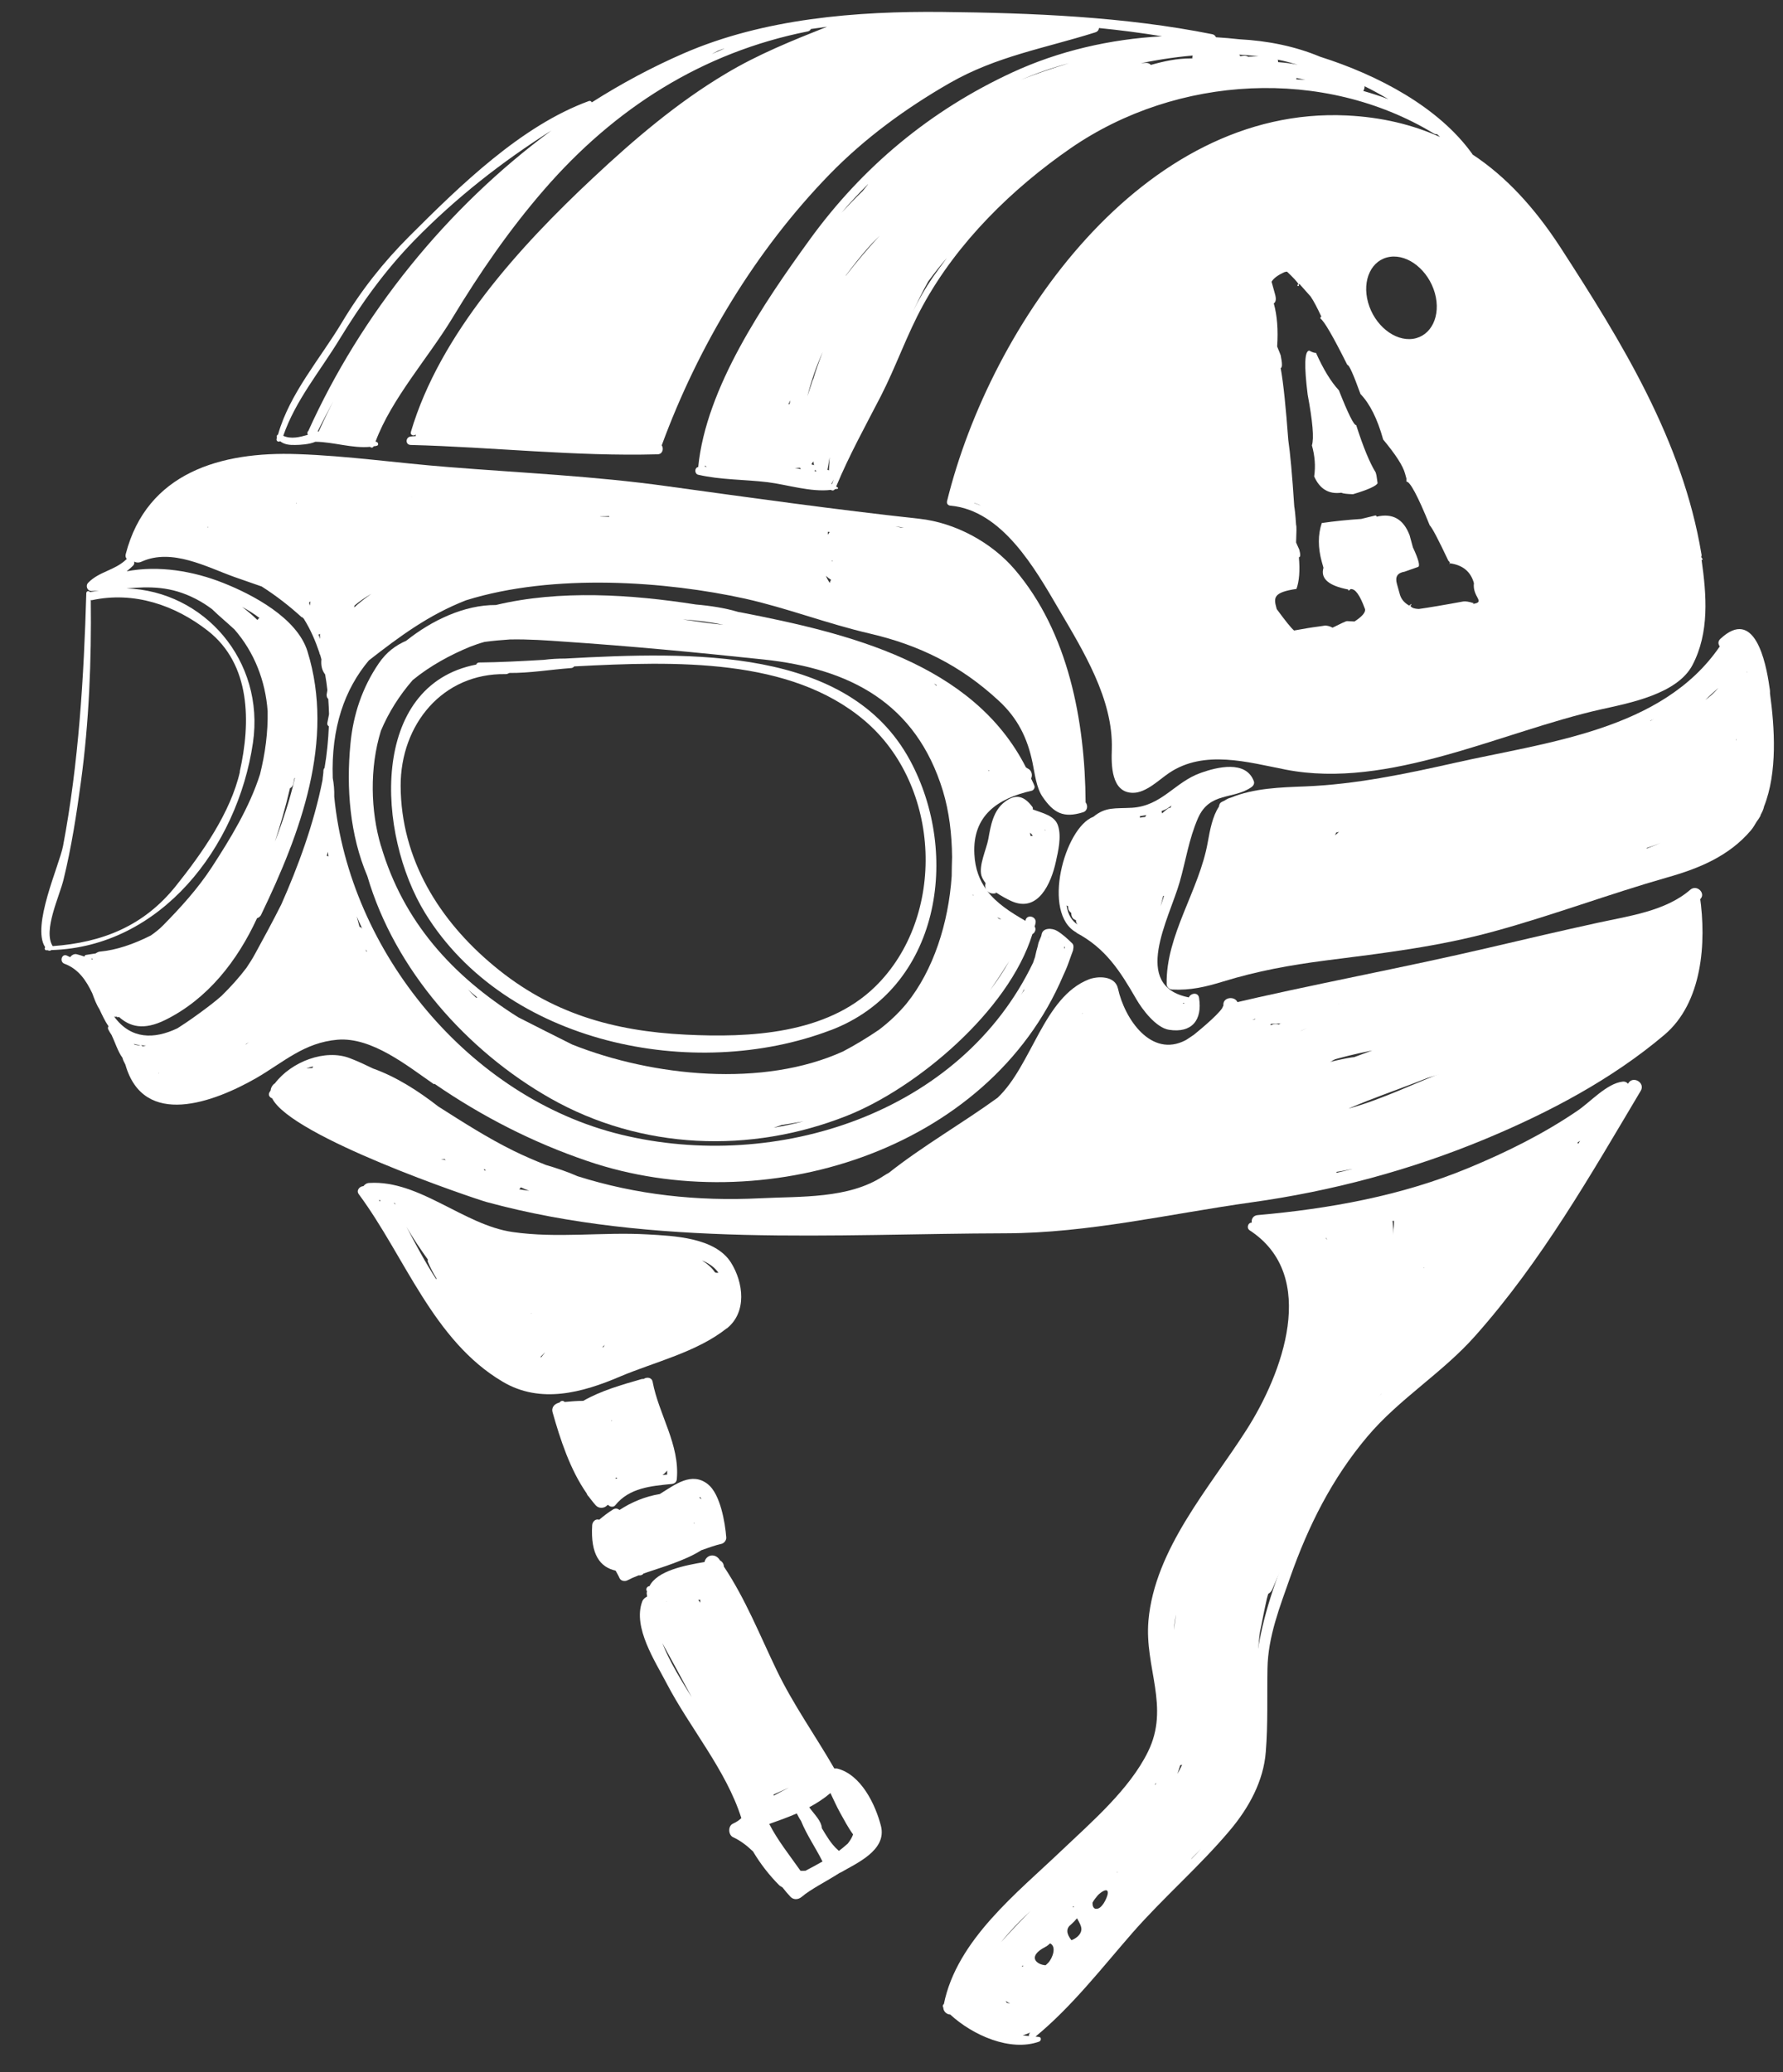
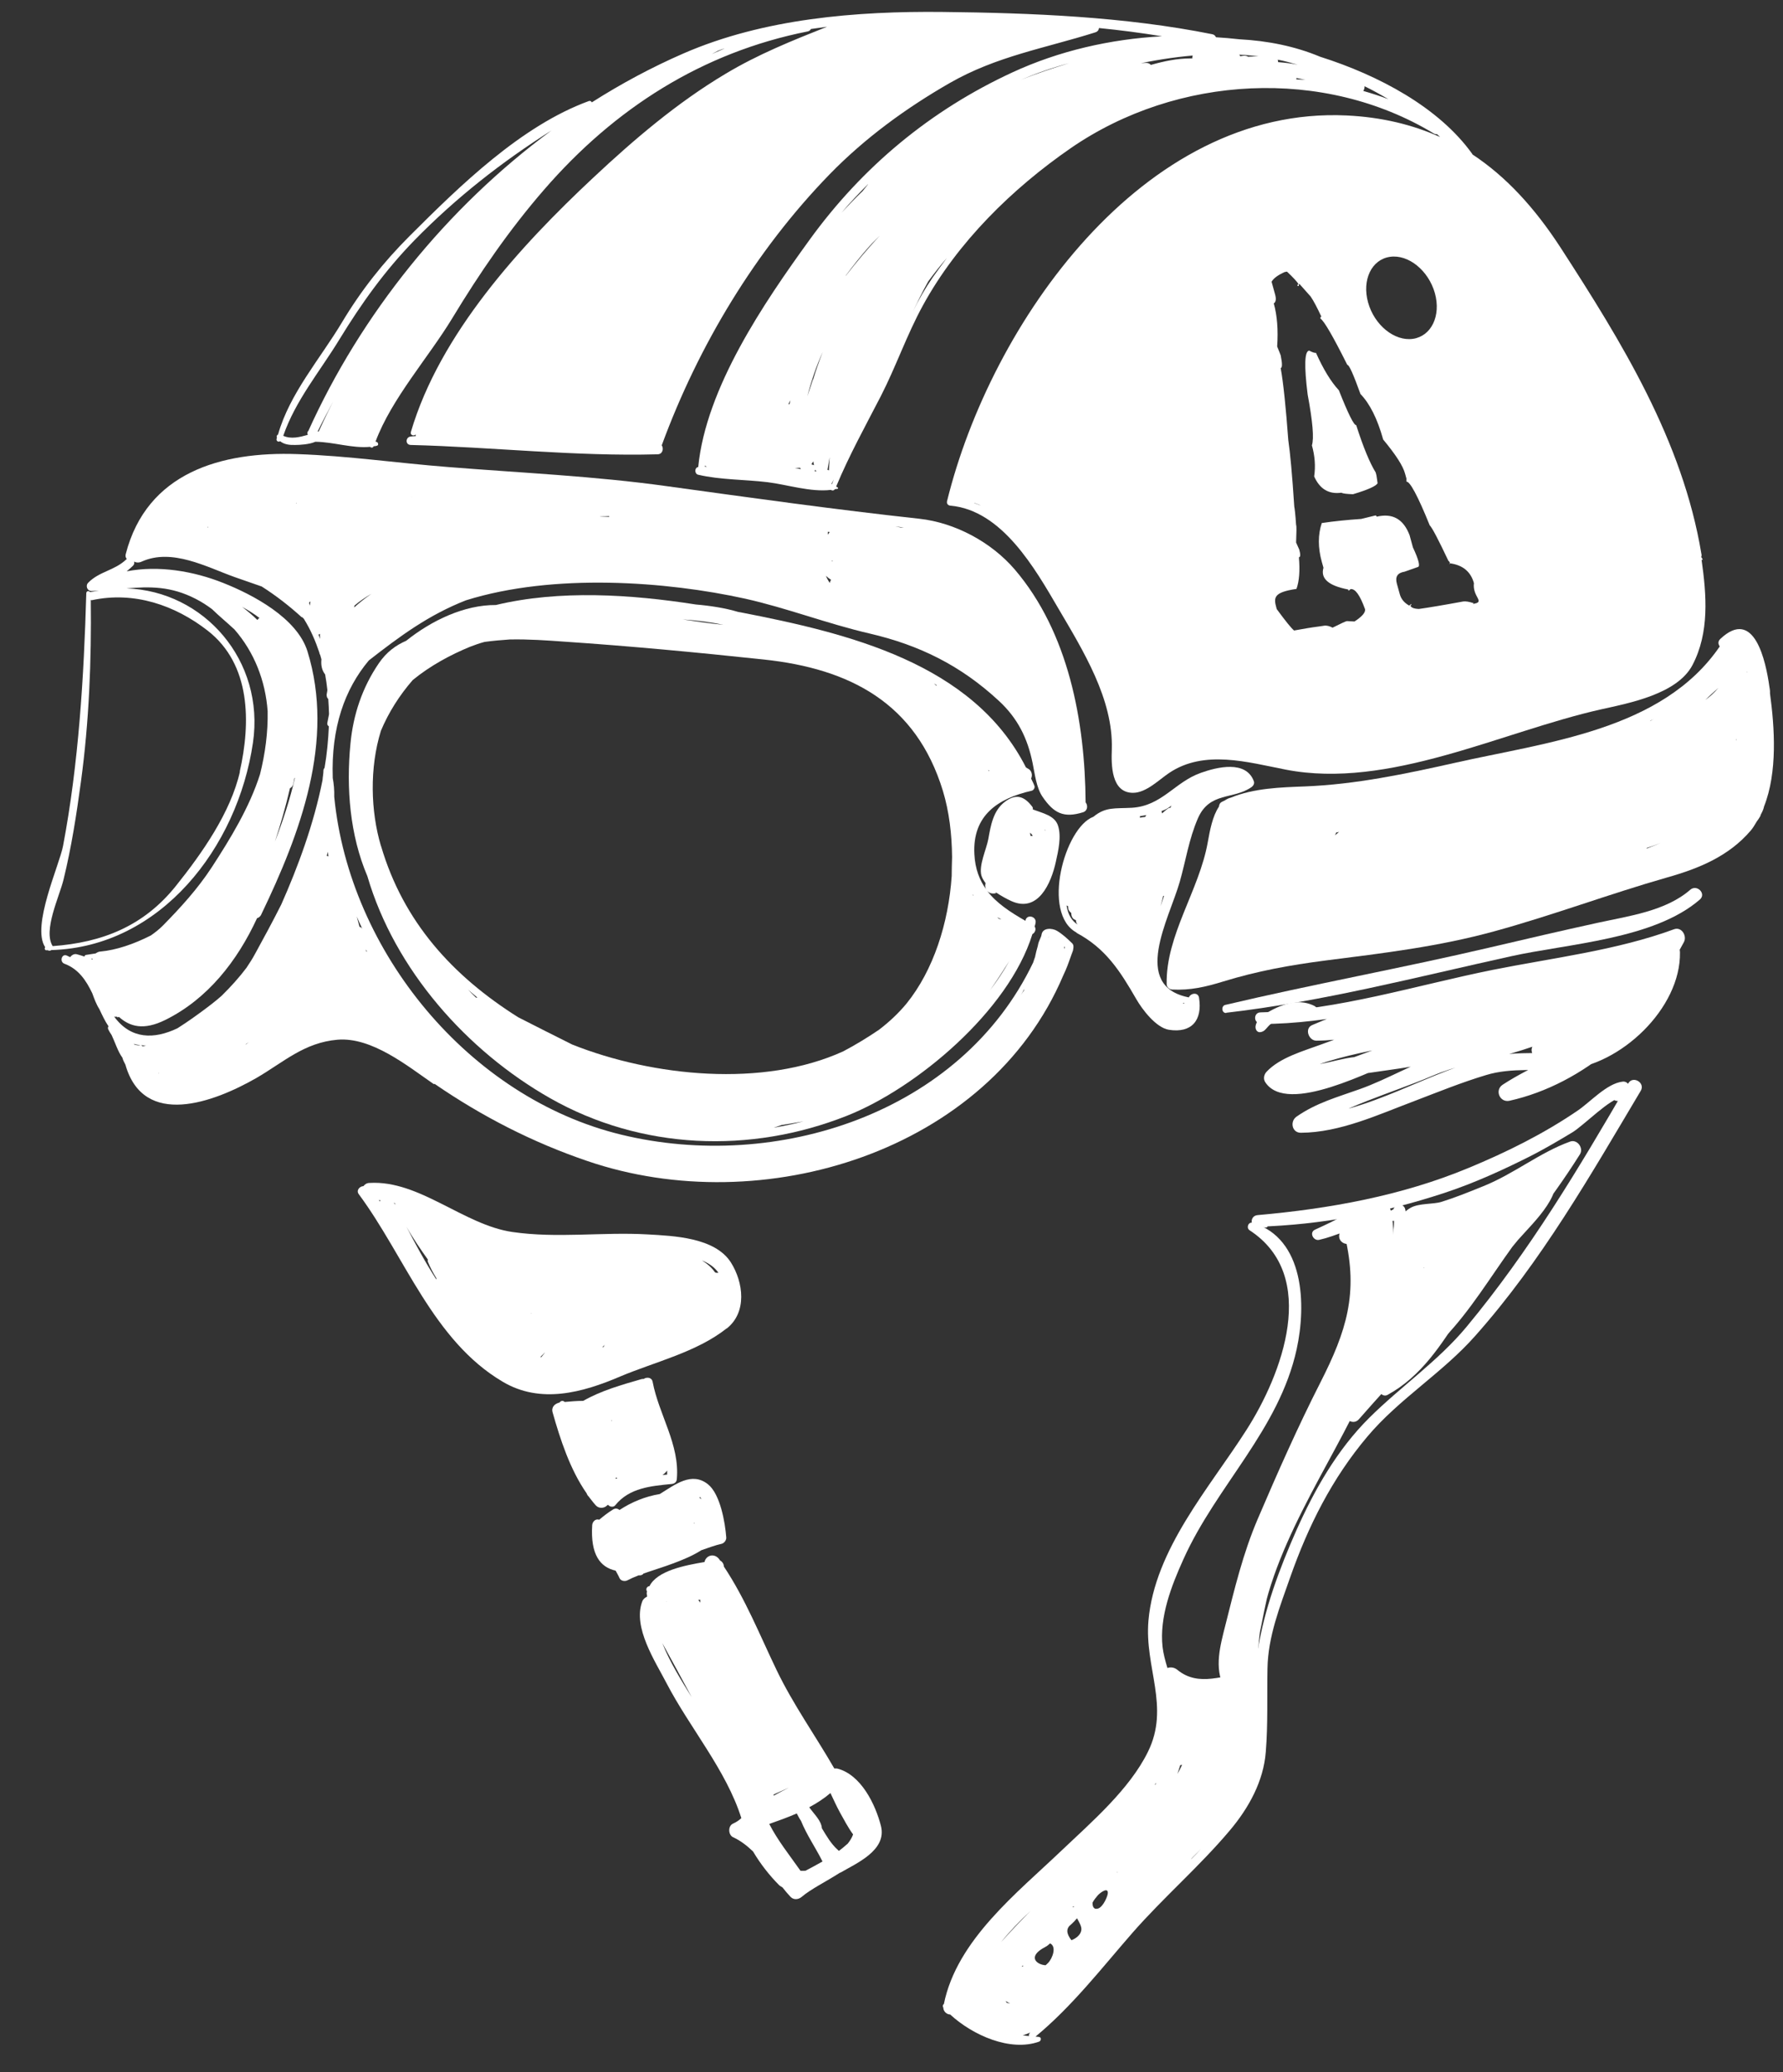
<svg xmlns="http://www.w3.org/2000/svg" width="37" height="43" viewBox="0 0 37 43" fill="none">
  <rect x="0" y="0" width="37" height="43" fill="#333333" stroke="none" />
  <path d="M25.445 21.015C27.437 20.786 29.401 20.273 31.358 19.842C32.535 19.581 34.322 19.492 35.275 18.665C35.414 18.544 35.213 18.342 35.075 18.463C34.565 18.906 33.801 19.007 33.164 19.146C32.415 19.31 31.667 19.484 30.922 19.659C29.096 20.087 27.252 20.421 25.426 20.852C25.333 20.875 25.353 21.03 25.449 21.019L25.445 21.015Z" fill="white" />
  <path d="M24.874 1.301C25.009 1.262 25.152 1.277 25.291 1.293C25.426 1.308 25.561 1.351 25.689 1.293C25.762 1.258 25.754 1.141 25.689 1.106C25.573 1.044 25.422 1.06 25.291 1.052C25.129 1.04 24.975 1.052 24.816 1.099C24.685 1.138 24.743 1.34 24.87 1.301H24.874Z" fill="white" />
  <path d="M26.163 21.248C27.626 21.248 28.988 20.848 30.42 20.591C31.875 20.327 33.454 20.157 34.847 19.644C34.781 19.554 34.712 19.465 34.642 19.376C34.21 20.164 33.778 20.918 33.041 21.458C32.469 21.877 31.779 22.118 31.184 22.507C31.011 22.619 31.122 22.883 31.323 22.841C32.863 22.499 34.287 21.267 34.862 19.815C34.746 19.799 34.627 19.784 34.511 19.768C34.538 20.572 33.851 21.217 33.218 21.586C32.527 21.994 31.767 21.761 31.026 21.912C29.675 22.188 28.398 23.136 26.997 23.155C27.028 23.268 27.059 23.377 27.086 23.489C27.8 22.98 28.899 22.674 29.714 22.328C30.177 22.13 30.683 22.025 31.173 21.908C31.744 21.772 32.269 21.508 32.859 21.454C32.828 21.345 32.801 21.236 32.77 21.128C32.469 21.302 32.168 21.473 31.867 21.648C31.694 21.749 31.813 22.009 32.002 21.967C32.408 21.873 32.859 21.807 33.203 21.559C33.33 21.469 33.303 21.213 33.114 21.233C32.852 21.26 32.882 21.244 32.639 21.345C32.693 21.442 32.751 21.539 32.809 21.637C33.407 21.027 34.094 20.545 34.492 19.764C34.388 19.718 34.279 19.675 34.172 19.628C33.89 20.362 33.477 21.054 32.79 21.466C32.871 21.547 32.952 21.629 33.033 21.71C33.461 21.05 34.279 20.642 34.376 19.803C34.388 19.714 34.291 19.632 34.21 19.636C33.766 19.655 33.357 19.787 32.933 19.908C32.242 20.11 31.485 20.184 30.775 20.277C29.556 20.44 28.359 20.786 27.228 21.271C27.066 21.341 27.155 21.594 27.317 21.594C28.286 21.59 29.216 21.186 30.165 21.011C31.466 20.77 32.767 20.533 34.063 20.273C34.005 20.176 33.948 20.075 33.894 19.978C33.55 20.3 32.724 20.269 32.261 20.37C31.439 20.549 30.621 20.735 29.803 20.937C28.988 21.135 28.193 21.384 27.41 21.675C27.043 21.811 26.561 21.943 26.283 22.239C26.229 22.297 26.21 22.386 26.256 22.456C26.715 23.155 28.51 22.176 29.038 21.994C29.926 21.687 30.833 21.458 31.732 21.198C32.365 21.015 33.037 20.988 33.631 20.692C33.774 20.623 33.728 20.409 33.589 20.366C33.191 20.246 32.832 20.37 32.45 20.502C31.798 20.727 31.13 20.906 30.459 21.069C29.216 21.368 27.699 21.454 26.557 22.048C26.406 22.126 26.472 22.32 26.599 22.375C26.97 22.53 27.306 22.468 27.692 22.386C28.278 22.262 28.88 22.211 29.471 22.099C30.825 21.842 32.211 21.497 33.481 20.949C33.616 20.891 33.581 20.646 33.438 20.623C32.994 20.549 32.62 20.689 32.203 20.844C31.435 21.131 30.644 21.357 29.872 21.621C29.691 21.683 29.768 21.971 29.949 21.908C30.547 21.718 31.15 21.539 31.744 21.349C32.203 21.201 32.848 20.836 33.342 20.965C33.326 20.856 33.315 20.747 33.299 20.638C32.238 21.093 31.126 21.33 30.015 21.609C29.393 21.765 28.765 21.869 28.128 21.932C27.634 21.982 27.19 22.231 26.692 22.025C26.707 22.134 26.719 22.242 26.734 22.351C27.73 21.831 29.127 21.703 30.223 21.481C30.771 21.368 31.312 21.221 31.848 21.065C32.327 20.926 32.99 20.553 33.492 20.708C33.481 20.599 33.465 20.491 33.45 20.382C32.983 20.611 32.469 20.638 31.968 20.755C31.296 20.91 30.636 21.139 29.969 21.318C29.305 21.493 28.641 21.734 27.996 21.974C27.726 22.075 27.464 22.176 27.186 22.258C26.102 22.576 27.282 22.103 27.499 22.021C28.737 21.539 30.034 21.236 31.331 20.949C32.029 20.794 32.717 20.603 33.434 20.553C33.743 20.533 33.925 20.428 34.137 20.23C34.272 20.102 34.129 19.904 33.967 19.935C32.89 20.153 31.813 20.358 30.737 20.561C29.633 20.766 28.429 21.244 27.313 21.252C27.34 21.361 27.371 21.466 27.402 21.574C28.498 21.1 29.644 20.809 30.818 20.619C31.366 20.529 31.914 20.456 32.462 20.355C33.048 20.25 33.612 19.997 34.21 19.97C34.156 19.9 34.102 19.83 34.052 19.76C33.909 20.51 33.114 20.914 32.728 21.532C32.632 21.683 32.821 21.873 32.971 21.776C33.728 21.306 34.195 20.541 34.507 19.721C34.577 19.535 34.276 19.411 34.187 19.585C33.805 20.339 33.137 20.801 32.562 21.388C32.45 21.504 32.562 21.749 32.732 21.679C32.859 21.644 32.987 21.613 33.114 21.578C33.083 21.469 33.056 21.361 33.025 21.252C32.705 21.481 32.28 21.539 31.906 21.625C31.952 21.73 31.995 21.838 32.041 21.943C32.342 21.772 32.643 21.598 32.944 21.423C33.087 21.341 33.033 21.081 32.855 21.096C31.887 21.19 30.837 21.582 29.911 21.881C29.324 22.068 28.795 22.394 28.216 22.6C27.749 22.767 27.317 22.883 26.904 23.171C26.765 23.268 26.808 23.505 26.993 23.505C27.807 23.501 28.602 23.128 29.355 22.845C29.845 22.658 30.331 22.46 30.837 22.308C31.366 22.145 31.956 22.231 32.5 22.192C33.62 22.11 34.882 20.926 34.862 19.76C34.862 19.543 34.584 19.531 34.507 19.714C33.971 21.019 32.612 22.172 31.219 22.483C31.265 22.596 31.312 22.705 31.358 22.817C32.041 22.367 32.882 22.103 33.5 21.555C34.133 20.995 34.542 20.288 34.943 19.55C35.013 19.422 34.897 19.224 34.739 19.282C33.546 19.721 32.215 19.877 30.976 20.125C29.409 20.44 27.753 20.964 26.155 21.007C26.009 21.011 26.009 21.233 26.155 21.233L26.163 21.248Z" fill="white" />
  <path d="M27.294 20.883C27.059 20.755 26.808 20.782 26.565 20.879C26.41 20.941 26.032 21.12 26.055 21.329C26.063 21.388 26.105 21.43 26.167 21.415C26.237 21.399 26.26 21.361 26.31 21.306C26.375 21.232 26.46 21.178 26.541 21.128C26.723 21.015 27.02 20.898 27.225 21.003C27.302 21.042 27.371 20.929 27.294 20.887V20.883Z" fill="white" />
  <path d="M26.279 25.416C26.279 25.416 26.279 25.389 26.279 25.373C26.279 25.366 26.267 25.366 26.267 25.373C26.267 25.389 26.267 25.401 26.267 25.416C26.267 25.428 26.287 25.428 26.287 25.416H26.279Z" fill="white" />
  <path d="M26.302 25.385C26.264 25.338 26.225 25.292 26.186 25.241C26.156 25.311 26.129 25.381 26.098 25.455C27.418 25.416 28.699 25.171 29.953 24.76C30.582 24.554 31.188 24.278 31.779 23.979C32.068 23.831 32.35 23.664 32.628 23.497C32.875 23.346 33.404 22.794 33.67 22.763C33.631 22.67 33.593 22.58 33.554 22.487C33.523 22.522 33.492 22.553 33.458 22.584C33.307 22.728 33.523 22.93 33.681 22.81C33.72 22.782 33.755 22.755 33.782 22.72C33.87 22.627 33.813 22.425 33.67 22.444C33.342 22.483 33.006 22.864 32.736 23.047C32.03 23.528 31.262 23.909 30.474 24.235C29.081 24.814 27.587 25.082 26.094 25.214C25.936 25.23 25.932 25.455 26.094 25.463C26.152 25.463 26.21 25.467 26.268 25.471C26.31 25.471 26.322 25.42 26.298 25.393L26.302 25.385Z" fill="white" />
-   <path d="M27.267 25.42C26.951 25.315 26.642 25.369 26.322 25.264C26.159 25.21 26.075 25.416 26.167 25.529C26.978 26.515 26.916 27.428 26.503 28.586C26.148 29.58 25.538 30.501 24.955 31.375C24.384 32.233 23.585 33.748 24.18 34.774C24.272 34.933 24.469 34.875 24.531 34.727C24.658 34.416 24.677 34.172 24.681 33.834C24.689 33.088 25.098 32.365 25.449 31.732C25.943 30.843 26.549 30.05 26.947 29.102C27.379 28.069 27.854 26.267 26.781 25.455C26.746 25.579 26.715 25.707 26.68 25.832C27.842 25.715 27.062 28.252 26.827 28.768C26.418 29.658 25.994 30.54 25.457 31.359C24.924 32.171 23.867 33.958 24.612 34.941C24.712 35.073 24.924 35.077 24.975 34.894C25.233 33.954 25.256 33.103 25.708 32.194C26.171 31.258 26.785 30.415 27.198 29.452C27.823 27.991 28.247 26.822 27.337 25.373C27.298 25.47 27.259 25.564 27.221 25.661C27.464 25.575 27.707 25.587 27.958 25.579C27.942 25.459 27.927 25.334 27.908 25.21C27.503 25.284 27.425 25.497 27.587 25.863C28.163 27.16 27.483 28.469 26.819 29.58C26.248 30.536 25.758 31.588 25.418 32.649C25.179 33.403 24.735 34.133 24.967 34.941C25.009 35.092 25.249 35.151 25.322 34.987C25.588 34.409 25.708 33.744 25.92 33.138C26.005 32.901 25.631 32.8 25.546 33.033C25.345 33.597 25.237 34.245 24.986 34.785C25.106 34.801 25.226 34.816 25.345 34.832C25.11 34.016 25.739 32.855 26.024 32.09C26.391 31.107 26.924 30.174 27.456 29.273C27.842 28.621 28.074 27.976 28.159 27.222C28.193 26.915 28.236 26.457 28.139 26.158C28.097 26.026 27.796 25.599 28.008 25.564C28.216 25.529 28.163 25.191 27.958 25.198C27.669 25.206 27.394 25.191 27.117 25.276C27.001 25.311 26.931 25.455 27.001 25.564C28.012 27.195 27.093 28.943 26.244 30.45C25.839 31.165 25.415 31.857 25.071 32.606C24.743 33.333 24.797 34.032 24.593 34.782C24.712 34.766 24.836 34.751 24.955 34.735C24.38 33.974 25.233 32.439 25.635 31.81C26.283 30.796 26.812 29.747 27.313 28.652C27.715 27.778 28.213 25.28 26.68 25.424C26.472 25.443 26.418 25.676 26.58 25.8C27.217 26.29 27.024 27.545 26.858 28.197C26.661 28.978 26.233 29.712 25.816 30.392C25.399 31.064 24.998 31.721 24.666 32.443C24.334 33.166 24.454 33.923 24.16 34.622C24.276 34.607 24.396 34.591 24.512 34.576C24.052 33.787 24.724 32.482 25.129 31.818C25.627 30.994 26.159 30.217 26.588 29.355C26.947 28.625 27.178 27.859 27.217 27.047C27.252 26.232 26.839 25.866 26.395 25.307C26.345 25.396 26.291 25.486 26.241 25.571C26.565 25.672 26.862 25.591 27.198 25.676C27.364 25.719 27.429 25.474 27.267 25.42Z" fill="white" />
  <path d="M27.927 25.183C27.722 25.323 27.51 25.412 27.286 25.517C27.163 25.575 27.255 25.754 27.375 25.727C27.738 25.645 28.054 25.467 28.433 25.404C28.405 25.307 28.378 25.21 28.352 25.113C28.066 25.191 27.946 25.292 27.811 25.564C27.73 25.727 27.888 25.859 28.043 25.797C28.081 25.781 28.12 25.766 28.155 25.75C28.074 25.715 27.989 25.684 27.908 25.649C28.193 26.834 27.939 27.626 27.402 28.683C26.931 29.608 26.507 30.567 26.098 31.523C25.793 32.237 25.619 32.968 25.43 33.717C25.322 34.145 25.191 34.603 25.403 35.015C25.476 35.158 25.673 35.135 25.75 35.015C26.113 34.455 26.167 33.558 26.356 32.913C26.661 31.876 27.128 30.917 27.607 29.949C28.031 29.099 28.413 28.275 28.583 27.331C28.645 26.989 28.691 26.547 28.645 26.197C28.587 25.766 28.456 25.602 28.807 25.307C28.695 25.276 28.583 25.249 28.471 25.218C28.656 25.983 28.394 27.234 28.212 27.964C27.969 28.955 27.348 29.899 26.862 30.785C26.248 31.911 25.588 33.508 25.723 34.809C25.75 35.065 26.152 35.069 26.125 34.809C25.932 32.944 27.24 31.01 28.039 29.429C28.371 28.768 28.672 28.05 28.745 27.308C28.815 26.62 29.019 25.785 28.857 25.109C28.819 24.95 28.629 24.927 28.521 25.02C28.236 25.261 27.973 25.416 28.147 25.82C28.622 26.939 27.884 28.45 27.414 29.437C27.012 30.272 26.588 31.087 26.252 31.95C26.071 32.416 25.943 32.898 25.8 33.376C25.673 33.807 25.65 34.42 25.399 34.801H25.746C25.492 34.308 25.989 33.065 26.125 32.579C26.395 31.624 26.881 30.711 27.302 29.813C27.637 29.099 28.012 28.395 28.301 27.657C28.568 26.978 28.402 26.228 28.232 25.548C28.201 25.432 28.081 25.404 27.985 25.447C27.946 25.463 27.908 25.478 27.873 25.498C27.95 25.575 28.027 25.653 28.105 25.731C28.228 25.614 28.348 25.502 28.471 25.385C28.633 25.315 28.514 25.07 28.355 25.109C27.954 25.198 27.699 25.389 27.317 25.502C27.348 25.571 27.375 25.641 27.406 25.711C27.614 25.583 27.823 25.478 28.02 25.331C28.108 25.265 28.027 25.113 27.931 25.175L27.927 25.183Z" fill="white" />
-   <path d="M28.892 25.175C29.042 25.292 29.922 24.981 30.119 24.942C30.524 24.857 30.887 24.713 31.258 24.542C32.184 24.119 32.821 23.707 33.581 23.031C33.492 22.961 33.403 22.895 33.315 22.825C32.647 23.788 32.226 24.849 31.454 25.746C30.686 26.643 29.992 27.622 29.17 28.465C28.521 29.126 27.796 29.483 27.302 30.295C27.012 30.769 26.827 31.297 26.538 31.767C26.526 31.787 26.105 32.762 26.132 32.75C25.908 32.824 26.001 33.181 26.229 33.107C26.317 33.08 26.375 33.053 26.41 32.96C26.634 32.416 26.916 31.915 27.155 31.383C27.41 30.815 27.703 30.256 28.124 29.798C28.498 29.39 29.011 29.095 29.428 28.726C30.3 27.96 30.941 26.865 31.705 25.999C32.508 25.09 32.925 23.979 33.608 22.996C33.724 22.829 33.48 22.669 33.342 22.79C32.624 23.431 31.964 23.866 31.091 24.254C30.3 24.608 29.42 24.674 28.66 25.101C28.502 25.191 28.664 25.424 28.818 25.303C28.841 25.284 28.869 25.264 28.892 25.245C28.911 25.229 28.911 25.191 28.892 25.175Z" fill="white" />
  <path d="M28.915 25.171C28.985 25.626 28.741 26.279 28.66 26.729C28.514 27.564 28.394 28.528 27.927 29.242C27.819 29.406 28.066 29.6 28.197 29.452C29.753 27.677 31.524 25.96 32.786 23.952C32.867 23.823 32.732 23.633 32.581 23.688C31.948 23.917 31.416 24.36 30.775 24.616C30.486 24.733 30.212 24.845 29.915 24.938C29.741 24.993 29.448 24.962 29.27 25.063C29.023 25.206 28.996 25.412 29 25.676C29.012 26.566 28.772 27.405 28.502 28.244C28.463 28.357 28.56 28.469 28.672 28.469C28.699 28.469 28.869 28.602 29.046 28.551C29.398 28.45 29.726 28.015 29.969 27.762C30.509 27.199 30.926 26.504 31.381 25.875C31.628 25.537 32.369 24.938 32.28 24.433C32.269 24.375 32.211 24.321 32.153 24.305C31.833 24.224 31.632 24.356 31.35 24.53C30.822 24.857 30.208 24.993 29.675 25.323C29.455 25.459 29.232 25.626 29.208 25.91C29.131 26.752 28.834 27.456 28.622 28.267C28.579 28.438 28.803 28.59 28.927 28.446C29.336 27.976 29.598 27.432 29.907 26.9C30.343 26.154 31.007 25.506 31.655 24.95C31.559 24.872 31.458 24.799 31.362 24.721C30.88 25.572 30.169 26.247 29.594 27.028C29.463 27.207 29.764 27.44 29.903 27.265C30.262 26.811 30.52 26.352 30.686 25.797C30.741 25.614 30.482 25.443 30.355 25.603C29.895 26.177 29.444 26.752 28.896 27.246C29 27.327 29.104 27.405 29.208 27.487C29.687 26.644 30.358 25.991 31.045 25.323C31.184 25.191 31.045 24.923 30.852 24.989C30.277 25.195 29.876 25.579 29.39 25.941C29.189 26.088 29.37 26.422 29.587 26.282C29.961 26.041 30.281 25.82 30.536 25.455C30.66 25.28 30.428 25.105 30.27 25.187C29.892 25.373 29.567 25.618 29.216 25.859C29.004 26.003 29.185 26.298 29.413 26.197C29.687 26.076 29.841 25.956 30.03 25.711C30.131 25.583 30.077 25.377 29.892 25.377C29.749 25.377 29.482 25.463 29.363 25.377C29.386 25.467 29.409 25.556 29.432 25.645C29.482 25.595 29.529 25.548 29.579 25.498C29.764 25.354 29.529 25.105 29.343 25.191C29.293 25.214 29.243 25.237 29.197 25.261C29.135 25.288 29.104 25.366 29.1 25.428C29.1 25.463 29.1 25.498 29.1 25.529C29.093 25.781 29.479 25.777 29.486 25.529C29.506 25.529 29.521 25.529 29.54 25.525C29.463 25.424 29.386 25.323 29.305 25.218C29.181 25.315 29.154 25.319 29.096 25.443C29.05 25.548 29.073 25.641 29.166 25.711C29.367 25.859 29.66 25.766 29.892 25.77C29.845 25.661 29.799 25.548 29.753 25.436C29.629 25.645 29.451 25.785 29.212 25.859C29.278 25.972 29.343 26.084 29.409 26.197C29.756 25.96 30.084 25.715 30.463 25.529C30.374 25.439 30.285 25.35 30.196 25.261C29.973 25.579 29.695 25.75 29.386 25.944C29.451 26.057 29.517 26.174 29.583 26.286C30.026 25.96 30.424 25.568 30.953 25.377C30.887 25.265 30.825 25.156 30.76 25.043C30.046 25.735 29.355 26.418 28.861 27.288C28.745 27.491 29.008 27.677 29.17 27.529C29.718 27.036 30.169 26.461 30.633 25.886C30.52 25.82 30.413 25.758 30.301 25.692C30.154 26.185 29.942 26.581 29.625 26.989C29.729 27.067 29.83 27.149 29.934 27.23C30.509 26.442 31.207 25.766 31.686 24.911C31.794 24.717 31.551 24.546 31.393 24.682C30.864 25.14 30.366 25.645 29.949 26.212C29.482 26.846 29.185 27.595 28.668 28.19C28.768 28.248 28.873 28.31 28.973 28.368C29.166 27.615 29.552 26.919 29.552 26.127C29.552 25.381 31.192 25.063 31.721 24.733C31.945 24.593 31.478 25.14 31.478 25.14C31.146 25.579 30.829 26.03 30.513 26.48C30.501 26.5 28.981 28.198 28.992 28.248C28.973 28.17 28.9 28.116 28.822 28.116H28.672C28.73 28.19 28.788 28.267 28.842 28.341C28.996 27.867 29.143 27.405 29.228 26.916C29.293 26.527 29.228 25.397 29.753 25.331C30.25 25.268 30.702 25.032 31.165 24.845C31.698 24.631 32.142 24.227 32.67 24.033C32.601 23.944 32.535 23.855 32.466 23.765C31.227 25.746 29.475 27.448 27.946 29.204C28.035 29.273 28.128 29.343 28.216 29.413C28.71 28.652 28.819 27.692 28.969 26.811C29.054 26.31 29.262 25.599 29.162 25.098C29.127 24.927 28.88 25 28.907 25.168L28.915 25.171Z" fill="white" />
  <path d="M31.763 24.553C31.331 25.296 30.933 26.006 30.432 26.713C29.903 27.451 29.517 28.314 28.687 28.761C28.741 28.803 28.791 28.842 28.846 28.881C28.861 28.811 29.193 28.322 29.297 28.166C29.355 28.077 29.22 27.972 29.147 28.05C28.911 28.306 28.722 28.481 28.637 28.823C28.614 28.916 28.71 28.99 28.795 28.943C29.494 28.562 29.915 27.898 30.331 27.242C30.899 26.348 31.505 25.591 31.914 24.612C31.948 24.526 31.81 24.472 31.767 24.55L31.763 24.553Z" fill="white" />
  <path d="M29.054 28.469C29.054 28.469 29.046 28.485 29.038 28.497C29 28.524 29.004 28.547 29.05 28.559C28.996 28.473 28.869 28.547 28.915 28.64C28.93 28.671 28.95 28.687 28.981 28.695C29.027 28.706 29.062 28.679 29.077 28.64C29.096 28.598 29.093 28.547 29.112 28.504C29.127 28.465 29.077 28.43 29.054 28.469Z" fill="white" />
  <path d="M28.984 25.117C28.946 25.14 28.915 25.179 28.876 25.202C28.907 25.233 28.938 25.264 28.969 25.296C28.996 25.233 28.984 25.179 29 25.117C29.008 25.097 28.984 25.074 28.965 25.082C28.911 25.097 28.861 25.109 28.822 25.152C28.799 25.175 28.822 25.21 28.853 25.206C28.907 25.198 28.942 25.167 28.988 25.136C28.977 25.121 28.961 25.109 28.95 25.097C28.919 25.144 28.876 25.175 28.849 25.23C28.822 25.288 28.88 25.365 28.942 25.323C28.98 25.299 29.011 25.261 29.05 25.237C29.123 25.191 29.054 25.07 28.98 25.117H28.984Z" fill="white" />
  <path d="M36.533 16.916C36.56 16.866 36.587 16.812 36.603 16.753C36.603 16.746 36.603 16.738 36.607 16.734C36.888 16.023 36.827 15.102 36.73 14.388C36.73 14.38 36.73 14.372 36.73 14.364C36.73 14.357 36.73 14.349 36.73 14.341C36.73 14.314 36.722 14.283 36.719 14.259C36.645 13.723 36.406 12.593 35.7 13.257C35.646 13.308 35.653 13.366 35.688 13.413C34.492 15.161 32.091 15.398 30.173 15.833C29.15 16.062 28.131 16.276 27.086 16.318C26.572 16.338 26.024 16.353 25.542 16.551C25.492 16.563 25.449 16.586 25.411 16.613C25.391 16.621 25.372 16.629 25.353 16.641C25.314 16.66 25.299 16.699 25.295 16.738C25.16 16.936 25.106 17.239 25.063 17.476C24.886 18.478 24.191 19.403 24.21 20.42C24.21 20.483 24.261 20.529 24.322 20.533C24.704 20.552 25.017 20.479 25.384 20.366C26.094 20.148 26.758 20.028 27.502 19.931C28.699 19.779 29.857 19.643 31.022 19.321C32.226 18.991 33.4 18.548 34.6 18.206C35.26 18.02 35.881 17.763 36.333 17.231C36.383 17.173 36.418 17.107 36.456 17.045C36.483 17.01 36.51 16.971 36.533 16.928V16.916ZM27.788 17.262C27.761 17.285 27.73 17.309 27.703 17.332C27.711 17.313 27.722 17.293 27.73 17.274C27.749 17.274 27.769 17.266 27.788 17.262ZM36.024 15.359C36.024 15.359 36.024 15.347 36.024 15.343C36.024 15.343 36.024 15.335 36.028 15.332C36.028 15.347 36.028 15.359 36.028 15.37C36.028 15.367 36.024 15.359 36.024 15.355V15.359ZM34.171 17.608C34.171 17.608 34.171 17.6 34.171 17.596C34.268 17.565 34.364 17.53 34.461 17.491C34.364 17.534 34.268 17.569 34.171 17.608ZM36.313 14.155C36.313 14.155 36.313 14.143 36.309 14.135C36.309 14.143 36.309 14.147 36.313 14.155ZM36.244 13.933C36.244 13.933 36.248 13.937 36.252 13.941C36.252 13.953 36.255 13.964 36.259 13.972C36.255 13.957 36.248 13.945 36.244 13.933ZM35.387 14.524C35.472 14.442 35.565 14.357 35.657 14.275C35.576 14.372 35.487 14.454 35.387 14.524ZM34.245 14.959C34.245 14.959 34.245 14.959 34.245 14.955C34.272 14.943 34.295 14.931 34.322 14.916C34.299 14.931 34.272 14.947 34.249 14.959H34.245Z" fill="white" />
  <path d="M22.338 19.356C22.945 19.678 23.245 20.152 23.577 20.727C23.701 20.945 23.99 21.326 24.257 21.368C24.731 21.442 24.955 21.17 24.882 20.704C24.863 20.584 24.712 20.603 24.67 20.696C23.465 20.459 24.261 19.069 24.48 18.303C24.608 17.857 24.67 17.414 24.859 16.979C25.102 16.423 25.596 16.598 25.974 16.33C26.009 16.303 26.036 16.26 26.02 16.213C25.858 15.767 25.252 15.918 24.924 16.035C24.384 16.221 24.114 16.722 23.492 16.761C23.134 16.781 22.945 16.738 22.69 16.948C22.091 17.169 21.605 18.96 22.342 19.352L22.338 19.356ZM22.134 18.789C22.134 18.789 22.153 18.797 22.165 18.805V18.824C22.165 18.878 22.192 18.917 22.23 18.944C22.23 18.975 22.234 19.003 22.25 19.034C22.269 19.069 22.296 19.084 22.327 19.092C22.327 19.131 22.338 19.158 22.362 19.185C22.25 19.111 22.165 18.995 22.134 18.793V18.789ZM24.554 20.821C24.554 20.821 24.546 20.817 24.546 20.813C24.558 20.813 24.569 20.813 24.581 20.813C24.573 20.817 24.565 20.825 24.558 20.828C24.558 20.828 24.558 20.825 24.554 20.821ZM24.141 18.591C24.141 18.591 24.152 18.591 24.156 18.587C24.133 18.657 24.11 18.731 24.083 18.805C24.102 18.735 24.122 18.665 24.137 18.591H24.141ZM23.759 16.952C23.724 16.956 23.689 16.959 23.655 16.967C23.655 16.956 23.655 16.944 23.655 16.936C23.701 16.928 23.743 16.921 23.79 16.913C23.778 16.924 23.77 16.94 23.763 16.952H23.759ZM24.311 16.715C24.311 16.715 24.295 16.742 24.288 16.761C24.268 16.761 24.253 16.765 24.237 16.777C24.191 16.808 24.156 16.843 24.114 16.878C24.114 16.862 24.11 16.847 24.102 16.831C24.149 16.812 24.195 16.796 24.233 16.769C24.261 16.753 24.284 16.734 24.307 16.718L24.311 16.715Z" fill="white" />
  <path d="M20.667 18.517C20.776 18.591 20.891 18.653 20.984 18.696C21.544 18.952 21.814 18.323 21.91 17.884C21.96 17.659 22.03 17.36 21.956 17.134C21.891 16.924 21.64 16.874 21.432 16.796C21.435 16.777 21.435 16.757 21.42 16.738C21.254 16.52 21.084 16.462 20.853 16.637C20.61 16.82 20.559 17.13 20.509 17.41C20.471 17.62 20.308 17.954 20.366 18.168C20.382 18.222 20.413 18.272 20.451 18.323C20.451 18.338 20.447 18.354 20.444 18.369C20.444 18.404 20.451 18.436 20.471 18.463C20.328 18.268 20.235 18.032 20.22 17.725C20.177 16.917 20.71 16.567 21.408 16.408C21.447 16.4 21.482 16.346 21.466 16.307C21.447 16.252 21.42 16.206 21.397 16.155C21.432 16.085 21.408 15.988 21.339 15.953C21.32 15.945 21.308 15.934 21.289 15.922C20.189 13.755 17.584 13.137 15.368 12.706C15.353 12.706 15.334 12.698 15.318 12.698C15.052 12.617 14.747 12.57 14.438 12.543C13.095 12.333 11.617 12.236 10.29 12.554C9.637 12.55 8.958 12.873 8.429 13.296C8.217 13.389 8.024 13.525 7.862 13.762C7.519 14.264 7.329 14.827 7.272 15.437C7.183 16.349 7.26 17.328 7.623 18.179C8.194 20.129 9.695 21.811 11.42 22.79C13.311 23.862 15.573 23.944 17.568 23.155C19.016 22.584 20.93 20.98 21.424 19.383C21.478 19.356 21.509 19.279 21.47 19.224C21.478 19.201 21.486 19.177 21.489 19.154C21.52 19.018 21.312 18.96 21.281 19.096C21.281 19.096 21.281 19.104 21.281 19.108C20.968 18.929 20.679 18.742 20.482 18.482C20.525 18.537 20.602 18.552 20.667 18.533V18.517ZM7.904 17.55C7.692 16.835 7.665 15.938 7.904 15.165C8.063 14.784 8.29 14.427 8.564 14.112C8.927 13.813 9.356 13.584 9.753 13.421C9.853 13.382 9.954 13.347 10.054 13.32C10.228 13.296 10.405 13.281 10.579 13.269C10.973 13.261 11.359 13.289 11.679 13.312C13.068 13.405 14.461 13.537 15.851 13.685C17.63 13.875 19.008 14.582 19.567 16.412C19.695 16.835 19.753 17.305 19.757 17.787C19.753 17.919 19.749 18.051 19.749 18.179C19.683 19.154 19.371 20.133 18.811 20.825C18.641 21.03 18.448 21.209 18.24 21.368C17.993 21.535 17.75 21.683 17.499 21.815C15.839 22.573 13.551 22.34 11.876 21.675C11.501 21.489 11.127 21.298 10.753 21.108C9.394 20.253 8.371 19.131 7.908 17.558L7.904 17.55ZM9.907 20.7C9.907 20.7 9.888 20.7 9.877 20.7C9.819 20.646 9.765 20.588 9.711 20.533C9.776 20.588 9.838 20.646 9.907 20.7ZM20.513 16C20.513 16 20.513 15.984 20.509 15.977C20.517 15.984 20.525 15.988 20.529 15.992C20.525 15.992 20.517 15.996 20.513 16ZM14.168 12.853C14.458 12.873 14.751 12.908 15.01 12.966C14.728 12.935 14.446 12.896 14.168 12.853ZM20.197 18.587C20.197 18.587 20.189 18.575 20.185 18.568C20.185 18.568 20.185 18.56 20.185 18.556C20.189 18.568 20.197 18.575 20.2 18.587C20.2 18.587 20.197 18.587 20.193 18.587H20.197ZM19.429 14.229C19.429 14.229 19.398 14.197 19.382 14.182C19.405 14.194 19.425 14.213 19.444 14.225C19.44 14.225 19.436 14.225 19.429 14.225V14.229ZM16.21 23.346C16.364 23.322 16.519 23.295 16.673 23.268C16.468 23.322 16.26 23.365 16.052 23.4C16.106 23.384 16.16 23.365 16.214 23.346H16.21ZM20.945 19.939C20.833 20.145 20.694 20.351 20.544 20.549C20.683 20.351 20.814 20.149 20.945 19.939ZM20.729 19.065C20.729 19.065 20.71 19.049 20.698 19.038C20.698 19.038 20.698 19.038 20.694 19.034C20.721 19.045 20.748 19.061 20.779 19.076C20.764 19.076 20.745 19.069 20.729 19.065ZM21.389 17.352C21.389 17.352 21.381 17.321 21.378 17.305C21.378 17.297 21.378 17.29 21.378 17.278C21.397 17.297 21.416 17.321 21.432 17.344C21.416 17.344 21.405 17.344 21.389 17.348V17.352ZM21.076 18.494C21.076 18.494 21.073 18.494 21.069 18.494C21.069 18.494 21.069 18.494 21.073 18.494H21.076ZM21.686 17.235C21.686 17.235 21.679 17.22 21.675 17.208C21.682 17.216 21.686 17.224 21.694 17.231C21.694 17.231 21.69 17.231 21.686 17.231V17.235Z" fill="white" />
-   <path d="M17.24 21.376C19.506 20.514 19.942 17.728 18.881 15.771C17.607 13.424 14.354 13.521 11.733 13.665C11.583 13.665 11.432 13.673 11.282 13.692C10.803 13.72 10.351 13.743 9.946 13.747C9.911 13.747 9.892 13.766 9.881 13.79C7.661 14.221 7.812 17.305 8.823 18.948C10.494 21.663 14.4 22.456 17.237 21.376H17.24ZM8.314 16.311C8.31 15.029 9.19 13.964 10.494 13.988C10.525 13.988 10.548 13.976 10.568 13.964C10.992 13.968 11.424 13.894 11.845 13.863C11.876 13.863 11.899 13.848 11.915 13.828C14.037 13.716 16.399 13.65 17.935 14.947C19.537 16.299 19.645 19.026 18.159 20.475C17.148 21.461 15.55 21.535 14.23 21.469C12.721 21.395 11.428 21.023 10.255 20.047C9.116 19.104 8.321 17.829 8.314 16.307V16.311Z" fill="white" />
  <path d="M9.02 22.491C10.004 23.167 11.058 23.707 12.188 24.091C15.812 25.331 20.509 23.909 22.065 20.238C22.08 20.207 22.096 20.172 22.111 20.137C22.161 20.024 22.196 19.912 22.238 19.799C22.242 19.787 22.25 19.772 22.254 19.756C22.258 19.741 22.265 19.729 22.269 19.714C22.269 19.71 22.269 19.706 22.269 19.702C22.281 19.655 22.281 19.605 22.25 19.574C22.153 19.48 22.049 19.383 21.933 19.314C21.833 19.255 21.632 19.244 21.613 19.399C21.609 19.438 21.555 19.531 21.544 19.589C21.536 19.64 21.517 19.69 21.505 19.741C21.497 19.776 21.489 19.807 21.482 19.842C21.482 19.842 21.482 19.846 21.482 19.849C21.466 19.888 21.455 19.931 21.439 19.974C19.934 23.116 16.102 24.325 12.891 23.544C9.738 22.779 7.248 19.752 6.936 16.532C6.94 16.396 6.928 16.268 6.905 16.144C6.87 15.099 7.152 14.302 7.654 13.704C8.306 13.195 8.896 12.76 9.668 12.457C11.494 11.886 13.84 12.065 15.461 12.422C16.333 12.617 17.171 12.943 18.043 13.145C19.081 13.386 19.934 13.809 20.721 14.536C21.119 14.901 21.324 15.32 21.428 15.833C21.474 16.054 21.505 16.346 21.636 16.536C21.868 16.874 22.072 16.979 22.474 16.855C22.574 16.823 22.578 16.711 22.528 16.649C22.516 14.967 22.173 13.121 21.057 11.816C20.571 11.249 19.818 10.845 19.077 10.764C17.325 10.573 15.585 10.329 13.836 10.088C12.331 9.878 10.811 9.812 9.302 9.691C8.256 9.61 7.218 9.458 6.172 9.423C4.589 9.365 3.046 9.804 2.609 11.498C2.598 11.54 2.609 11.575 2.633 11.603C2.629 11.603 2.625 11.603 2.621 11.607C2.378 11.84 2.061 11.855 1.83 12.092C1.768 12.154 1.811 12.267 1.899 12.263C1.953 12.263 2.004 12.259 2.054 12.255C1.992 12.267 1.93 12.275 1.868 12.286C1.849 12.255 1.795 12.259 1.791 12.306C1.741 14.042 1.633 15.841 1.309 17.55C1.236 17.946 0.645 19.22 0.938 19.655C0.919 19.675 0.927 19.718 0.961 19.718C0.973 19.718 0.981 19.718 0.992 19.718C1.019 19.733 1.046 19.729 1.066 19.714C3.331 19.648 4.929 17.589 5.249 15.413C5.5 13.704 4.23 12.263 2.625 12.209C3.103 12.17 3.543 12.158 4.068 12.43C4.188 12.492 4.296 12.562 4.4 12.64C4.551 12.787 4.713 12.919 4.867 13.063C5.276 13.533 5.508 14.124 5.554 14.757C5.562 15.2 5.504 15.631 5.396 16.066C5.176 16.757 4.778 17.406 4.392 18C4.099 18.447 3.748 18.832 3.377 19.209C3.3 19.286 3.215 19.352 3.13 19.411C2.779 19.589 2.416 19.714 2.081 19.745C2.046 19.745 2.015 19.764 1.984 19.784C1.919 19.795 1.849 19.803 1.784 19.815C1.764 19.815 1.757 19.834 1.753 19.849C1.699 19.83 1.645 19.815 1.602 19.803C1.544 19.784 1.49 19.815 1.456 19.861C1.432 19.849 1.409 19.838 1.382 19.826C1.278 19.787 1.232 19.958 1.336 19.997C1.629 20.106 1.787 20.343 1.915 20.611C1.957 20.727 2 20.844 2.061 20.937C2.119 21.061 2.177 21.186 2.251 21.295C2.239 21.314 2.235 21.337 2.247 21.361C2.266 21.399 2.289 21.438 2.316 21.477C2.382 21.613 2.447 21.823 2.54 21.947C2.552 21.994 2.567 22.025 2.602 22.091C2.98 23.423 4.443 22.872 5.323 22.367C5.886 22.04 6.311 21.633 7.005 21.574C7.715 21.516 8.449 22.114 9.001 22.495L9.02 22.491ZM4.979 16.012C4.786 16.862 4.192 17.705 3.655 18.377C2.988 19.216 2.123 19.558 1.093 19.632C0.888 19.306 1.236 18.599 1.32 18.245C1.483 17.577 1.587 16.905 1.679 16.225C1.849 14.974 1.899 13.708 1.884 12.45C1.895 12.45 1.899 12.457 1.911 12.453C2.779 12.267 3.628 12.554 4.311 13.087C5.211 13.79 5.203 14.998 4.975 16.012H4.979ZM6.017 16.357C6.052 16.338 6.079 16.307 6.087 16.26C6.094 16.221 6.102 16.186 6.11 16.148C6.11 16.148 6.118 16.144 6.121 16.14C6.017 16.587 5.871 17.033 5.705 17.464C5.824 17.103 5.929 16.734 6.017 16.357ZM5.342 12.865C5.242 12.768 5.137 12.679 5.025 12.593C5.153 12.663 5.272 12.737 5.384 12.822C5.365 12.834 5.353 12.846 5.342 12.865ZM2.44 21.112C2.44 21.112 2.459 21.104 2.467 21.1C2.694 21.302 2.976 21.388 3.432 21.163C4.311 20.727 4.925 19.939 5.334 19.053C5.369 19.042 5.404 19.018 5.423 18.972C6.233 17.29 6.955 15.367 6.38 13.514C6.164 12.822 5.242 12.337 4.632 12.096C4.018 11.851 3.293 11.727 2.629 11.855C2.667 11.824 2.71 11.785 2.76 11.739C2.787 11.711 2.791 11.684 2.783 11.653C2.829 11.677 2.883 11.68 2.941 11.653C3.57 11.37 4.288 11.766 4.863 11.972C5.052 12.038 5.242 12.104 5.431 12.17C5.736 12.364 6.013 12.582 6.26 12.807C6.264 12.807 6.268 12.807 6.272 12.807C6.284 12.819 6.299 12.834 6.311 12.846C6.311 12.846 6.311 12.846 6.311 12.85C6.446 13.067 6.546 13.3 6.627 13.541C6.627 13.56 6.639 13.58 6.646 13.595C6.654 13.623 6.662 13.65 6.67 13.681C6.658 13.797 6.677 13.906 6.747 13.995C6.766 14.1 6.781 14.205 6.793 14.314C6.793 14.349 6.781 14.38 6.778 14.415C6.778 14.454 6.789 14.485 6.812 14.504C6.82 14.609 6.824 14.714 6.828 14.819C6.816 14.877 6.805 14.936 6.793 14.998C6.785 15.033 6.801 15.056 6.824 15.072C6.812 15.355 6.785 15.646 6.735 15.934C6.724 15.946 6.712 15.965 6.712 15.988C6.712 16.054 6.697 16.12 6.693 16.186C6.515 17.091 6.183 17.989 5.836 18.77C5.658 19.123 5.473 19.465 5.296 19.787C5.238 19.896 5.176 19.989 5.114 20.083C4.968 20.277 4.79 20.475 4.601 20.661C4.474 20.774 4.331 20.883 4.173 20.999C4.115 21.042 3.914 21.19 3.682 21.337C3.2 21.567 2.718 21.57 2.37 21.096C2.389 21.096 2.409 21.1 2.428 21.096L2.44 21.112ZM17.256 11.634C17.256 11.634 17.271 11.642 17.283 11.642C17.275 11.653 17.264 11.649 17.256 11.634ZM17.244 12.034C17.233 12.053 17.221 12.077 17.217 12.096C17.19 12.049 17.159 12.003 17.14 11.948C17.171 11.979 17.206 12.007 17.244 12.03V12.034ZM4.315 10.931C4.315 10.931 4.319 10.938 4.323 10.942C4.315 10.942 4.308 10.942 4.304 10.938C4.308 10.938 4.311 10.934 4.315 10.931ZM6.149 10.449C6.149 10.449 6.145 10.445 6.141 10.441C6.149 10.441 6.152 10.441 6.16 10.441C6.156 10.441 6.152 10.445 6.149 10.449ZM12.455 10.713C12.517 10.713 12.578 10.713 12.64 10.709C12.64 10.713 12.64 10.717 12.644 10.725C12.582 10.725 12.52 10.717 12.455 10.717V10.713ZM8.545 10.317C8.545 10.317 8.541 10.317 8.537 10.313C8.541 10.313 8.549 10.313 8.553 10.313C8.553 10.313 8.545 10.313 8.541 10.313L8.545 10.317ZM7.708 12.321C7.584 12.407 7.465 12.5 7.349 12.605C7.349 12.593 7.356 12.582 7.356 12.566C7.461 12.477 7.58 12.395 7.708 12.321ZM6.423 12.492C6.423 12.492 6.438 12.485 6.442 12.481C6.438 12.508 6.434 12.535 6.43 12.566C6.423 12.55 6.423 12.531 6.415 12.515C6.415 12.508 6.419 12.5 6.423 12.492ZM17.179 11.09C17.179 11.09 17.179 11.055 17.179 11.036C17.19 11.036 17.206 11.036 17.217 11.039C17.206 11.055 17.194 11.074 17.183 11.09H17.179ZM6.639 13.153C6.639 13.188 6.639 13.223 6.643 13.258C6.631 13.23 6.623 13.199 6.608 13.168C6.619 13.168 6.627 13.16 6.635 13.153H6.639ZM5.122 21.652C5.122 21.652 5.149 21.636 5.164 21.625C5.141 21.644 5.118 21.66 5.091 21.679C5.099 21.671 5.11 21.66 5.118 21.652H5.122ZM10.71 23.062C10.71 23.062 10.71 23.062 10.706 23.062C10.706 23.062 10.706 23.062 10.71 23.062ZM8.013 20.424C8.013 20.424 8.013 20.417 8.009 20.417C8.009 20.417 8.009 20.424 8.013 20.424ZM7.6 19.737C7.6 19.737 7.592 19.71 7.588 19.698C7.596 19.714 7.607 19.729 7.619 19.748C7.611 19.748 7.607 19.741 7.6 19.741V19.737ZM6.781 17.76C6.789 17.729 6.797 17.701 6.801 17.674C6.805 17.705 6.812 17.736 6.816 17.767C6.805 17.767 6.793 17.764 6.781 17.76ZM2.961 21.714C2.961 21.714 2.938 21.683 2.91 21.687C2.872 21.695 2.829 21.687 2.791 21.675C2.791 21.675 2.787 21.675 2.787 21.671C2.787 21.668 2.779 21.668 2.775 21.66C2.802 21.668 2.826 21.675 2.856 21.679C2.914 21.687 2.972 21.695 3.03 21.695C3.007 21.703 2.984 21.706 2.965 21.71L2.961 21.714ZM3.304 22.27C3.304 22.27 3.296 22.273 3.296 22.277C3.296 22.277 3.293 22.277 3.289 22.27C3.293 22.27 3.3 22.27 3.304 22.27ZM22.045 19.795C22.045 19.795 22.061 19.764 22.068 19.748C22.061 19.764 22.053 19.78 22.045 19.795ZM21.25 20.553C21.227 20.584 21.204 20.615 21.185 20.646C21.212 20.603 21.239 20.556 21.262 20.51C21.254 20.525 21.25 20.537 21.25 20.549V20.553ZM7.507 19.255C7.507 19.255 7.476 19.232 7.461 19.232C7.441 19.162 7.422 19.088 7.403 19.018C7.441 19.108 7.48 19.193 7.522 19.279C7.515 19.271 7.511 19.263 7.507 19.255ZM18.692 10.946C18.653 10.938 18.614 10.931 18.58 10.923C18.637 10.931 18.699 10.938 18.757 10.946C18.738 10.946 18.715 10.946 18.695 10.946H18.692ZM22.08 19.706C22.088 19.683 22.088 19.663 22.08 19.644C22.092 19.651 22.096 19.651 22.099 19.648C22.099 19.671 22.084 19.686 22.08 19.706ZM21.775 19.438C21.775 19.438 21.756 19.449 21.744 19.457C21.752 19.449 21.764 19.442 21.775 19.438ZM3.69 19.076C3.69 19.076 3.69 19.076 3.69 19.08C3.69 19.08 3.682 19.084 3.679 19.088C3.682 19.088 3.686 19.08 3.69 19.076ZM1.919 19.892C1.919 19.892 1.919 19.908 1.919 19.912C1.907 19.908 1.899 19.9 1.888 19.896C1.899 19.896 1.907 19.896 1.919 19.892Z" fill="white" />
-   <path d="M35.063 18.626C35.067 18.676 35.067 18.719 35.071 18.77C35.009 18.742 34.936 18.746 34.889 18.805C34.465 19.348 33.091 19.379 32.466 19.527C31.25 19.814 30.026 20.063 28.799 20.296C27.8 20.486 26.754 20.568 25.77 20.848C25.743 20.855 25.715 20.867 25.685 20.879C25.685 20.875 25.689 20.867 25.689 20.859C25.7 20.661 25.372 20.661 25.387 20.859C25.395 20.96 24.913 21.36 24.778 21.469C24.735 21.497 24.693 21.528 24.65 21.555C24.643 21.559 24.635 21.566 24.627 21.57C24.619 21.574 24.608 21.582 24.6 21.586C23.89 21.955 23.338 21.147 23.199 20.51C23.137 20.238 22.771 20.253 22.593 20.323C21.655 20.692 21.416 22.102 20.702 22.778C19.973 23.307 19.151 23.777 18.445 24.336C18.406 24.359 18.371 24.375 18.333 24.402C17.611 24.88 16.607 24.822 15.778 24.864C14.466 24.93 13.2 24.791 11.984 24.406C11.775 24.313 11.552 24.239 11.328 24.173C11.104 24.084 10.884 23.99 10.664 23.882C10.124 23.617 9.61 23.287 9.097 22.961C8.673 22.631 8.221 22.343 7.742 22.172C7.584 22.095 7.426 22.021 7.264 21.959C6.747 21.757 6.044 22.032 5.705 22.479C5.697 22.487 5.685 22.491 5.678 22.499C5.639 22.538 5.62 22.58 5.616 22.627C5.608 22.642 5.597 22.654 5.589 22.67C5.562 22.728 5.6 22.774 5.647 22.79C6.048 23.59 9.819 24.864 10.097 24.942C13.555 25.886 17.325 25.599 20.868 25.591C22.586 25.587 24.272 25.187 25.962 24.95C27.641 24.717 29.282 24.278 30.845 23.625C32.149 23.081 33.45 22.394 34.534 21.477C35.329 20.809 35.414 19.558 35.275 18.599C35.26 18.478 35.047 18.505 35.063 18.626ZM22.462 21.034C22.462 21.034 22.458 21.034 22.454 21.034C22.454 21.034 22.466 21.023 22.474 21.015C22.474 21.019 22.466 21.026 22.462 21.03V21.034ZM27.132 21.329C27.082 21.353 27.028 21.376 26.978 21.399C27.028 21.372 27.082 21.353 27.132 21.329ZM15.461 25.136C15.442 25.136 15.423 25.136 15.403 25.136C15.423 25.136 15.446 25.136 15.465 25.136H15.461ZM9.232 24.056C9.232 24.056 9.244 24.068 9.248 24.072C9.217 24.064 9.186 24.06 9.151 24.052C9.178 24.052 9.205 24.052 9.232 24.052V24.056ZM10.811 24.639C10.868 24.662 10.926 24.69 10.984 24.709C10.915 24.701 10.845 24.69 10.776 24.678C10.787 24.666 10.799 24.651 10.807 24.639H10.811ZM10.081 24.29C10.081 24.29 10.058 24.286 10.046 24.282C10.046 24.274 10.046 24.266 10.046 24.255C10.058 24.266 10.073 24.278 10.085 24.29H10.081ZM6.484 22.161C6.442 22.161 6.399 22.165 6.357 22.169C6.403 22.153 6.45 22.137 6.496 22.13C6.492 22.141 6.488 22.149 6.484 22.161ZM18.946 25.342C18.892 25.342 18.838 25.342 18.78 25.342C18.834 25.342 18.888 25.342 18.946 25.342ZM27.734 24.317C27.838 24.301 27.946 24.282 28.05 24.258C28.05 24.258 28.054 24.258 28.058 24.258C27.95 24.286 27.842 24.313 27.734 24.336C27.734 24.328 27.734 24.32 27.734 24.313V24.317ZM32.558 19.865C33.168 19.717 34.195 19.698 34.816 19.317C34.789 19.667 34.743 20.017 34.662 20.362C34.461 21.228 33.608 21.648 32.898 22.044C32.454 22.293 31.999 22.518 31.551 22.751C31.535 22.728 31.516 22.712 31.493 22.701C31.555 22.681 31.62 22.662 31.682 22.642C31.821 22.6 31.817 22.448 31.732 22.378C31.96 22.305 32.188 22.223 32.412 22.137C32.554 22.083 32.55 21.827 32.373 21.846C30.632 22.044 29.015 22.864 27.333 23.299C27.325 23.272 27.313 23.244 27.294 23.221C28.405 22.743 29.548 22.347 30.721 22.071C31.308 21.943 31.902 21.831 32.496 21.745C32.659 21.722 32.62 21.438 32.458 21.458C32.446 21.458 32.431 21.462 32.419 21.465C32.392 21.469 32.365 21.473 32.338 21.481C31.937 21.535 31.539 21.609 31.142 21.691C31.373 21.617 31.601 21.543 31.833 21.465C31.979 21.415 31.964 21.174 31.794 21.182C30.528 21.252 29.197 21.784 27.977 22.118C27.61 22.219 27.248 22.32 26.889 22.425C27.248 22.254 27.591 22.056 27.892 21.854C27.939 21.842 27.985 21.827 28.031 21.815C29.409 21.462 30.829 20.914 32.234 20.708C32.342 20.692 32.315 20.506 32.207 20.518C30.891 20.677 29.59 21.162 28.305 21.485C28.27 21.493 28.236 21.504 28.201 21.512C28.193 21.434 28.139 21.368 28.039 21.372C27.996 21.372 27.958 21.38 27.915 21.384C28.058 21.287 27.969 21.034 27.8 21.073C27.807 21.065 27.815 21.054 27.819 21.046C27.869 20.968 27.838 20.887 27.773 20.836C27.896 20.821 28.023 20.801 28.147 20.778C29.625 20.494 31.099 20.211 32.562 19.861L32.558 19.865ZM27.267 20.906C27.008 20.999 26.769 21.124 26.534 21.259C26.503 21.244 26.464 21.24 26.418 21.256C26.402 21.259 26.387 21.267 26.372 21.275C26.368 21.263 26.364 21.256 26.36 21.244C26.333 21.159 26.26 21.104 26.159 21.124C26.105 21.135 26.051 21.151 25.997 21.162C25.997 21.162 25.993 21.162 25.99 21.162C26.036 21.147 26.078 21.124 26.125 21.108C26.491 21.003 26.877 20.953 27.263 20.906H27.267Z" fill="white" />
  <path d="M15.079 27.568C15.508 27.23 15.427 26.609 15.168 26.197C14.836 25.676 13.979 25.645 13.439 25.614C12.497 25.56 11.571 25.7 10.633 25.564C9.618 25.416 8.703 24.484 7.669 24.546C7.611 24.546 7.569 24.577 7.542 24.612C7.461 24.616 7.387 24.701 7.445 24.779C8.406 26.076 8.985 27.817 10.432 28.671C11.216 29.137 12.088 28.897 12.868 28.563C13.586 28.26 14.458 28.058 15.079 27.564V27.568ZM8.19 24.965C8.19 24.965 8.202 24.985 8.206 24.997C8.198 24.989 8.19 24.981 8.182 24.973C8.182 24.969 8.179 24.965 8.175 24.962C8.179 24.962 8.186 24.962 8.19 24.962V24.965ZM12.497 27.957C12.497 27.957 12.532 27.922 12.551 27.902C12.551 27.906 12.543 27.91 12.54 27.918C12.532 27.929 12.532 27.937 12.528 27.949C12.517 27.949 12.509 27.953 12.497 27.957ZM11.027 27.253C11.027 27.253 11.027 27.253 11.031 27.253C11.031 27.253 11.027 27.261 11.023 27.261C11.023 27.261 11.023 27.253 11.023 27.25L11.027 27.253ZM11.305 28.069C11.281 28.1 11.258 28.128 11.235 28.159C11.227 28.159 11.22 28.159 11.212 28.159C11.243 28.128 11.274 28.1 11.301 28.069H11.305ZM8.877 26.142C8.877 26.142 8.873 26.166 8.877 26.177C8.927 26.302 8.989 26.414 9.055 26.523C9.055 26.531 9.055 26.543 9.055 26.55C8.823 26.189 8.615 25.805 8.433 25.451C8.568 25.692 8.723 25.917 8.881 26.139L8.877 26.142ZM14.913 26.41C14.913 26.41 14.875 26.41 14.855 26.41C14.848 26.407 14.84 26.399 14.832 26.395C14.77 26.302 14.678 26.224 14.566 26.154C14.728 26.22 14.84 26.309 14.909 26.41H14.913ZM7.893 24.907C7.893 24.907 7.885 24.923 7.885 24.93C7.878 24.923 7.87 24.915 7.862 24.903C7.874 24.903 7.885 24.903 7.893 24.903V24.907Z" fill="white" />
  <path d="M33.785 22.483C32.755 24.254 31.744 25.952 30.432 27.533C29.841 28.244 29.066 28.772 28.413 29.421C27.749 30.081 27.279 30.909 26.9 31.759C26.553 32.544 26.233 33.399 26.102 34.245C26.071 34.444 26.055 34.638 26.047 34.828C26.02 34.766 25.955 34.723 25.889 34.723C25.403 34.735 24.886 35.026 24.427 34.645C24.369 34.599 24.291 34.587 24.226 34.611C24.18 34.459 24.141 34.312 24.125 34.175C24.056 33.554 24.307 32.909 24.558 32.354C25.245 30.827 26.541 29.669 26.908 27.995C27.109 27.075 27.07 25.699 25.997 25.373C25.905 25.346 25.855 25.478 25.932 25.529C27.379 26.473 26.607 28.516 25.862 29.677C25.098 30.874 23.963 32.144 23.832 33.628C23.747 34.603 24.284 35.415 23.821 36.351C23.439 37.128 22.659 37.8 22.038 38.39C21.111 39.276 19.857 40.251 19.587 41.583C19.564 41.599 19.556 41.63 19.575 41.657C19.575 41.739 19.649 41.801 19.718 41.801C20.185 42.232 20.965 42.578 21.563 42.364C21.605 42.349 21.617 42.275 21.563 42.267C21.54 42.267 21.513 42.259 21.489 42.259C22.246 41.634 22.856 40.845 23.496 40.111C24.145 39.369 24.893 38.728 25.526 37.975C25.912 37.516 26.221 36.961 26.267 36.351C26.314 35.776 26.291 35.197 26.302 34.622C26.314 33.954 26.557 33.348 26.773 32.73C27.151 31.658 27.641 30.679 28.375 29.809C29.035 29.025 29.938 28.485 30.617 27.715C31.987 26.173 32.998 24.398 34.048 22.634C34.148 22.468 33.886 22.312 33.789 22.479L33.785 22.483ZM25.179 35.547V35.539C25.179 35.539 25.179 35.543 25.179 35.547ZM22.439 40.053C22.424 40.154 22.319 40.228 22.234 40.259C22.122 40.119 22.122 40.01 22.227 39.932C22.269 39.894 22.312 39.851 22.35 39.804C22.396 39.89 22.451 39.975 22.439 40.053ZM22.281 39.552C22.281 39.552 22.281 39.567 22.281 39.575C22.273 39.575 22.261 39.575 22.254 39.575C22.265 39.571 22.273 39.563 22.281 39.552ZM21.694 40.398C21.733 40.379 21.76 40.352 21.791 40.325C21.93 40.391 21.845 40.632 21.748 40.733C21.733 40.748 21.713 40.764 21.698 40.779C21.509 40.768 21.308 40.597 21.694 40.398ZM21.227 40.783C21.227 40.783 21.227 40.799 21.231 40.806C21.219 40.806 21.208 40.806 21.2 40.806C21.208 40.799 21.219 40.791 21.227 40.783ZM20.972 41.572C20.949 41.568 20.922 41.564 20.895 41.56C20.884 41.548 20.876 41.533 20.868 41.521C20.903 41.544 20.938 41.56 20.972 41.575V41.572ZM22.744 39.61C22.69 39.602 22.671 39.552 22.671 39.482C22.698 39.427 22.74 39.377 22.779 39.33C22.829 39.272 23.01 39.14 22.987 39.299C22.971 39.389 22.86 39.626 22.744 39.606V39.61ZM23.188 38.86C23.188 38.86 23.184 38.852 23.18 38.849C23.184 38.849 23.188 38.845 23.192 38.841C23.192 38.849 23.188 38.852 23.184 38.86H23.188ZM24.492 36.627C24.492 36.627 24.519 36.623 24.531 36.619C24.5 36.685 24.469 36.747 24.434 36.809C24.453 36.747 24.473 36.689 24.492 36.627ZM23.975 37.038C23.975 37.038 23.971 37.031 23.967 37.027C23.975 37.015 23.986 37 23.994 36.988C23.986 37.003 23.983 37.023 23.975 37.038ZM20.772 40.301C20.957 40.072 21.162 39.859 21.381 39.657C21.173 39.866 20.968 40.08 20.772 40.301ZM24.755 38.534C24.812 38.476 24.874 38.417 24.928 38.359C24.859 38.437 24.785 38.511 24.712 38.584C24.724 38.565 24.739 38.55 24.755 38.534ZM21.223 42.232C21.281 42.217 21.331 42.197 21.381 42.174C21.378 42.178 21.374 42.181 21.37 42.185C21.351 42.205 21.347 42.228 21.354 42.248C21.312 42.244 21.266 42.24 21.223 42.232Z" fill="white" />
  <path d="M13.346 32.653C13.705 32.529 14.215 32.385 14.554 32.167C14.709 32.113 14.848 32.062 14.971 32.035C15.025 32.024 15.075 31.962 15.071 31.903C15.048 31.596 14.948 31.006 14.693 30.8C14.354 30.528 14.006 30.808 13.69 31.002C13.396 31.049 13.103 31.169 12.856 31.332C12.821 31.305 12.779 31.29 12.725 31.32C12.621 31.383 12.528 31.456 12.435 31.534C12.435 31.534 12.435 31.534 12.432 31.534C12.358 31.507 12.293 31.577 12.289 31.647C12.25 32.264 12.459 32.521 12.775 32.591C12.802 32.641 12.833 32.692 12.856 32.746C12.883 32.808 12.972 32.82 13.026 32.789C13.084 32.758 13.161 32.723 13.254 32.688C13.288 32.692 13.323 32.688 13.354 32.653H13.346ZM14.408 31.62C14.408 31.62 14.4 31.608 14.396 31.6C14.396 31.6 14.4 31.596 14.404 31.593C14.404 31.6 14.404 31.608 14.408 31.616V31.62ZM14.558 31.111C14.558 31.111 14.531 31.087 14.516 31.08C14.516 31.072 14.523 31.068 14.527 31.06C14.539 31.076 14.546 31.095 14.558 31.111Z" fill="white" />
  <path d="M12.227 31.068C12.273 31.126 12.316 31.185 12.366 31.239C12.428 31.305 12.536 31.301 12.597 31.239C12.605 31.231 12.613 31.227 12.617 31.224C12.617 31.224 12.624 31.231 12.628 31.235C12.663 31.27 12.732 31.278 12.767 31.235C13.061 30.87 13.512 30.835 13.944 30.792C14.002 30.785 14.041 30.75 14.045 30.691C14.11 29.977 13.67 29.351 13.543 28.671C13.524 28.578 13.419 28.57 13.358 28.613C13.342 28.613 13.327 28.613 13.311 28.617C12.895 28.737 12.478 28.854 12.103 29.068C11.976 29.068 11.845 29.079 11.717 29.091C11.687 29.056 11.636 29.064 11.613 29.102C11.517 29.122 11.436 29.196 11.467 29.305C11.625 29.864 11.829 30.493 12.173 30.986C12.184 31.018 12.204 31.045 12.227 31.064V31.068ZM12.69 29.487C12.69 29.487 12.69 29.483 12.686 29.479C12.69 29.479 12.694 29.475 12.702 29.471C12.702 29.475 12.698 29.479 12.694 29.487H12.69ZM12.787 30.656C12.787 30.656 12.802 30.672 12.81 30.68C12.798 30.68 12.783 30.683 12.771 30.683C12.775 30.676 12.783 30.664 12.787 30.656ZM13.844 30.513C13.844 30.54 13.844 30.571 13.844 30.598C13.813 30.598 13.782 30.606 13.748 30.606C13.786 30.579 13.821 30.548 13.844 30.513Z" fill="white" />
  <path d="M17.368 36.697C17.349 36.693 17.333 36.697 17.314 36.697C16.92 36.013 16.461 35.372 16.117 34.657C15.762 33.919 15.473 33.185 15.021 32.505C15.021 32.455 14.99 32.404 14.944 32.381C14.936 32.373 14.932 32.362 14.925 32.354C14.84 32.237 14.674 32.253 14.624 32.393C14.624 32.401 14.624 32.404 14.62 32.412C14.207 32.482 13.64 32.591 13.477 32.913C13.435 32.913 13.396 32.964 13.42 33.01C13.42 33.014 13.424 33.018 13.427 33.022C13.416 33.049 13.42 33.076 13.427 33.104C13.427 33.111 13.427 33.123 13.427 33.131C13.385 33.15 13.346 33.181 13.327 33.232C13.126 33.768 13.601 34.479 13.833 34.929C14.315 35.854 15.071 36.732 15.384 37.726C15.338 37.769 15.284 37.808 15.214 37.839C15.102 37.886 15.11 38.076 15.214 38.123C15.373 38.196 15.504 38.301 15.627 38.418C15.778 38.674 15.967 38.915 16.168 39.117C16.187 39.136 16.214 39.148 16.237 39.163C16.291 39.233 16.349 39.3 16.407 39.362C16.472 39.428 16.569 39.416 16.634 39.362C16.824 39.199 17.144 39.043 17.433 38.857C17.433 38.857 17.437 38.857 17.441 38.857C17.765 38.666 18.406 38.398 18.282 37.893C18.167 37.439 17.866 36.821 17.372 36.697H17.368ZM14.496 33.197C14.496 33.197 14.52 33.197 14.531 33.193C14.531 33.212 14.531 33.232 14.531 33.255C14.52 33.236 14.504 33.216 14.492 33.201L14.496 33.197ZM16.048 37.241C16.048 37.241 16.075 37.229 16.087 37.221C16.183 37.178 16.276 37.136 16.372 37.093C16.264 37.147 16.16 37.202 16.056 37.26C16.056 37.256 16.056 37.248 16.052 37.245L16.048 37.241ZM13.836 33.24C13.829 33.24 13.825 33.24 13.813 33.24C13.821 33.24 13.829 33.24 13.836 33.236V33.24ZM16.611 38.818C16.387 38.499 16.14 38.192 15.963 37.847C16.152 37.781 16.345 37.711 16.534 37.629C16.561 37.68 16.588 37.734 16.623 37.785C16.739 38.072 16.92 38.332 17.059 38.608C17.059 38.616 17.067 38.62 17.071 38.624C16.955 38.69 16.835 38.756 16.715 38.818C16.681 38.818 16.646 38.822 16.611 38.818ZM17.406 38.406C17.406 38.406 17.387 38.383 17.375 38.375C17.31 38.317 17.256 38.247 17.206 38.177C17.155 38.099 17.102 38.018 17.055 37.936C17.044 37.777 16.897 37.649 16.793 37.501C16.951 37.416 17.102 37.318 17.233 37.206C17.298 37.342 17.36 37.481 17.433 37.614C17.514 37.757 17.599 37.924 17.703 38.064C17.68 38.13 17.642 38.192 17.592 38.255C17.53 38.309 17.468 38.363 17.402 38.41L17.406 38.406ZM13.744 34.094C13.948 34.467 14.153 34.84 14.354 35.217C14.153 34.894 13.894 34.479 13.744 34.094Z" fill="white" />
  <path d="M30.077 11.7V11.708C30.077 11.708 30.092 11.696 30.092 11.684C30.088 11.688 30.084 11.696 30.077 11.7Z" fill="white" />
  <path d="M28.548 9.804C28.425 9.606 28.29 9.28 28.143 8.821C28.097 8.829 27.977 8.588 27.784 8.099C27.618 7.92 27.46 7.66 27.309 7.322C27.279 7.326 27.232 7.31 27.167 7.275C27.07 7.287 27.062 7.594 27.136 8.188C27.24 8.744 27.271 9.097 27.224 9.241C27.286 9.462 27.302 9.676 27.271 9.886C27.387 10.146 27.572 10.259 27.834 10.224C27.873 10.243 27.954 10.251 28.077 10.255C28.39 10.162 28.56 10.084 28.587 10.026L28.564 9.866L28.548 9.804Z" fill="white" />
  <path d="M35.333 11.622C35.329 11.595 35.318 11.575 35.302 11.56C35.31 11.54 35.314 11.517 35.306 11.49C34.916 9.144 33.654 7.1 32.385 5.139C31.852 4.319 31.258 3.667 30.555 3.204C30.555 3.204 30.555 3.196 30.551 3.193C29.857 2.225 28.606 1.561 27.394 1.177C26.873 0.959 26.306 0.846 25.719 0.815C25.557 0.796 25.399 0.784 25.233 0.773C25.221 0.745 25.198 0.718 25.156 0.71C23.338 0.345 21.405 0.268 19.56 0.248C17.773 0.229 15.851 0.384 14.188 1.107C13.528 1.394 12.891 1.736 12.281 2.124C12.27 2.101 12.246 2.086 12.219 2.097C10.815 2.61 9.545 3.853 8.503 4.894C7.951 5.446 7.495 6.024 7.094 6.693C6.646 7.442 6.01 8.165 5.77 9.016C5.747 9.027 5.732 9.054 5.747 9.082C5.747 9.089 5.743 9.097 5.739 9.105C5.728 9.155 5.782 9.179 5.813 9.155C5.898 9.225 6.013 9.237 6.129 9.233C6.222 9.233 6.426 9.221 6.542 9.167C6.546 9.167 6.55 9.167 6.554 9.167C6.92 9.171 7.31 9.307 7.681 9.272C7.7 9.295 7.739 9.295 7.754 9.26C7.777 9.26 7.8 9.256 7.82 9.249C7.862 9.241 7.85 9.186 7.82 9.171C7.812 9.171 7.8 9.167 7.793 9.163C8.124 8.274 8.893 7.415 9.383 6.607C9.954 5.663 10.564 4.774 11.289 3.938C12.752 2.249 14.57 1.087 16.762 0.652C16.797 0.644 16.816 0.625 16.827 0.602C16.939 0.586 17.051 0.571 17.163 0.555C16.441 0.842 15.731 1.126 15.052 1.534C14.056 2.128 13.157 2.894 12.312 3.686C10.799 5.1 9.124 6.93 8.526 8.965C8.507 9.031 8.588 9.054 8.626 9.016C8.626 9.031 8.626 9.043 8.626 9.05C8.591 9.05 8.557 9.054 8.522 9.058C8.414 9.07 8.406 9.229 8.522 9.233C10.22 9.276 11.945 9.474 13.643 9.427C13.752 9.427 13.778 9.307 13.732 9.241C14.492 7.17 15.681 5.197 17.213 3.62C17.947 2.866 18.799 2.245 19.706 1.724C20.679 1.165 21.683 1.002 22.728 0.672C22.779 0.656 22.802 0.621 22.806 0.582C23.245 0.625 23.686 0.683 24.114 0.753C23.041 0.811 21.972 1.056 21.007 1.503C19.309 2.288 17.896 3.461 16.797 4.98C15.855 6.281 14.651 8.044 14.489 9.691C14.408 9.703 14.411 9.835 14.489 9.851C14.952 9.959 15.457 9.948 15.932 10.006C16.341 10.057 16.823 10.216 17.244 10.165C17.267 10.185 17.306 10.181 17.325 10.15C17.345 10.15 17.364 10.146 17.383 10.142C17.395 10.142 17.395 10.123 17.383 10.115C17.372 10.107 17.36 10.103 17.352 10.095C17.622 9.447 17.958 8.841 18.279 8.219C18.595 7.602 18.819 6.945 19.151 6.339C19.869 5.026 21.007 3.911 22.223 3.072C24.43 1.553 27.472 1.39 29.752 2.769C29.776 2.785 29.803 2.785 29.822 2.785C29.841 2.804 29.864 2.824 29.884 2.843C29.312 2.587 28.676 2.431 27.946 2.396C23.709 2.194 20.555 6.724 19.652 10.402C19.641 10.457 19.68 10.488 19.718 10.492C19.718 10.492 19.718 10.492 19.722 10.492C20.795 10.589 21.478 11.797 21.964 12.628C22.477 13.502 23.103 14.508 23.072 15.546C23.06 15.868 23.056 16.451 23.512 16.451C23.786 16.451 24.052 16.179 24.261 16.039C24.99 15.549 25.897 15.817 26.677 15.969C28.822 16.388 31.165 15.18 33.23 14.718C33.805 14.59 34.804 14.403 35.121 13.801C35.476 13.125 35.414 12.348 35.31 11.614L35.333 11.622ZM6.612 8.953C6.612 8.953 6.6 8.953 6.592 8.953C6.693 8.744 6.805 8.538 6.913 8.332C6.77 8.612 6.666 8.837 6.612 8.957V8.953ZM6.388 8.95C6.376 8.977 6.376 9 6.388 9.023C6.222 9.07 6.04 9.117 5.878 9.043C6.133 8.305 6.642 7.703 7.044 7.042C7.503 6.292 7.986 5.617 8.599 4.987C9.464 4.102 10.413 3.36 11.444 2.707C9.267 4.311 7.492 6.518 6.395 8.95H6.388ZM14.77 1.122C14.824 1.095 14.867 1.072 14.902 1.052C14.948 1.037 14.99 1.017 15.037 1.006C14.948 1.044 14.859 1.083 14.77 1.122ZM14.627 9.688C14.627 9.688 14.631 9.668 14.631 9.66C14.643 9.672 14.655 9.68 14.666 9.684C14.655 9.684 14.639 9.684 14.627 9.684V9.688ZM16.384 8.386C16.384 8.386 16.368 8.386 16.36 8.386C16.376 8.359 16.387 8.332 16.403 8.305C16.395 8.332 16.391 8.363 16.384 8.39V8.386ZM16.492 9.711C16.53 9.711 16.565 9.711 16.604 9.707C16.607 9.715 16.615 9.726 16.619 9.734C16.576 9.726 16.534 9.719 16.495 9.711H16.492ZM16.851 9.645C16.851 9.645 16.847 9.629 16.843 9.622C16.854 9.606 16.866 9.59 16.878 9.575C16.881 9.602 16.885 9.629 16.893 9.653C16.881 9.645 16.866 9.641 16.851 9.645ZM16.905 9.777C16.905 9.777 16.912 9.757 16.916 9.746C16.924 9.761 16.932 9.769 16.943 9.781C16.932 9.781 16.92 9.781 16.905 9.777ZM16.87 7.873C16.835 7.978 16.797 8.099 16.754 8.223C16.835 7.908 16.939 7.598 17.074 7.302C17.001 7.489 16.932 7.679 16.874 7.873H16.87ZM17.202 9.761C17.202 9.761 17.183 9.75 17.171 9.75C17.186 9.66 17.202 9.571 17.217 9.486C17.209 9.579 17.206 9.668 17.202 9.761ZM17.267 10.045C17.267 10.045 17.256 10.037 17.248 10.033C17.26 10.033 17.267 10.022 17.271 10.01C17.279 9.991 17.291 9.967 17.302 9.948C17.291 9.979 17.279 10.01 17.267 10.045ZM18.012 3.826C17.974 3.872 17.939 3.919 17.9 3.966C17.75 4.109 17.607 4.261 17.464 4.412C17.638 4.206 17.823 4.012 18.012 3.822V3.826ZM17.549 5.721C17.707 5.508 17.869 5.302 18.051 5.1C18.116 5.026 18.19 4.96 18.259 4.89C18.008 5.154 17.777 5.434 17.553 5.721H17.549ZM19.355 5.756C19.197 5.986 19.062 6.223 18.942 6.467C19.043 6.258 19.147 6.044 19.263 5.838C19.386 5.671 19.514 5.508 19.649 5.352C19.548 5.488 19.452 5.62 19.355 5.756ZM21.189 1.654C21.513 1.518 21.845 1.402 22.184 1.312C21.848 1.413 21.517 1.526 21.189 1.654ZM25.905 1.18C25.874 1.161 25.839 1.149 25.793 1.157C25.434 1.231 25.079 1.212 24.716 1.212C24.423 1.212 24.156 1.27 23.882 1.347C23.863 1.324 23.828 1.305 23.786 1.305C23.751 1.305 23.712 1.309 23.674 1.312C24.5 1.142 25.337 1.072 26.117 1.169C26.047 1.169 25.978 1.173 25.905 1.177V1.18ZM26.518 1.239C26.661 1.266 26.796 1.305 26.931 1.344C26.8 1.316 26.665 1.301 26.522 1.289C26.522 1.27 26.522 1.254 26.514 1.239H26.518ZM26.9 1.647C26.9 1.647 26.904 1.627 26.904 1.619C26.966 1.631 27.028 1.643 27.09 1.658C27.028 1.65 26.966 1.65 26.9 1.647ZM28.29 1.887C28.309 1.86 28.317 1.825 28.317 1.79C28.479 1.868 28.645 1.961 28.811 2.058C28.637 1.992 28.467 1.938 28.29 1.887ZM20.212 10.437C20.212 10.437 20.22 10.437 20.224 10.437C20.266 10.453 20.312 10.468 20.355 10.492C20.308 10.472 20.258 10.453 20.212 10.437ZM28.846 5.329C29.228 5.275 29.644 5.613 29.776 6.083C29.907 6.553 29.702 6.976 29.32 7.031C28.938 7.085 28.521 6.747 28.39 6.277C28.259 5.807 28.463 5.383 28.846 5.329ZM30.578 12.515C30.482 12.484 30.409 12.473 30.362 12.481C29.945 12.558 29.637 12.609 29.444 12.636C29.336 12.632 29.278 12.605 29.266 12.562C29.285 12.562 29.289 12.55 29.285 12.531L29.243 12.566C29.139 12.508 29.077 12.43 29.05 12.337L28.988 12.115C28.946 11.968 29 11.886 29.146 11.863L29.421 11.766C29.475 11.758 29.444 11.622 29.32 11.358L29.251 11.105C29.123 10.771 28.899 10.643 28.568 10.721C28.564 10.701 28.552 10.694 28.537 10.697L28.247 10.768C27.966 10.787 27.692 10.814 27.429 10.853C27.348 11.094 27.348 11.362 27.429 11.657L27.464 11.781C27.398 12.007 27.572 12.154 27.977 12.232L27.985 12.259L28.027 12.224C28.124 12.213 28.22 12.348 28.325 12.636C28.344 12.702 28.27 12.791 28.108 12.896L27.954 12.888C27.931 12.888 27.831 12.935 27.653 13.024C27.587 12.989 27.529 12.978 27.487 12.982L27.387 12.997C27.155 13.028 27.124 13.036 26.854 13.083C26.8 13.04 26.68 12.892 26.495 12.64L26.487 12.613C26.43 12.403 26.422 12.29 26.904 12.22C26.962 12.057 26.978 11.836 26.954 11.564C26.989 11.56 26.989 11.505 26.962 11.405L26.896 11.257C26.904 11.039 26.908 10.919 26.896 10.892C26.881 10.67 26.866 10.546 26.858 10.511C26.816 9.858 26.773 9.396 26.734 9.132C26.684 8.46 26.634 7.959 26.576 7.637C26.611 7.633 26.611 7.543 26.576 7.372C26.572 7.357 26.545 7.295 26.503 7.19C26.526 6.844 26.503 6.545 26.433 6.296C26.48 6.265 26.487 6.199 26.456 6.094L26.387 5.846C26.43 5.772 26.522 5.706 26.661 5.644L26.707 5.636C26.839 5.76 26.916 5.846 26.947 5.896C26.927 5.896 26.924 5.912 26.927 5.935H26.954C26.947 5.908 26.954 5.896 26.966 5.892L27.198 6.153C27.259 6.242 27.333 6.382 27.421 6.572C27.402 6.572 27.398 6.588 27.402 6.611C27.479 6.662 27.665 6.984 27.958 7.57C27.996 7.567 28.085 7.769 28.232 8.176C28.425 8.375 28.583 8.689 28.703 9.12C28.961 9.431 29.116 9.668 29.158 9.831L29.185 9.928V9.994C29.255 9.983 29.421 10.286 29.668 10.899C29.722 10.954 29.849 11.199 30.057 11.638C30.084 11.657 30.088 11.673 30.084 11.688C30.351 11.723 30.52 11.859 30.586 12.1C30.551 12.391 30.837 12.492 30.567 12.531L30.578 12.515Z" fill="white" />
</svg>